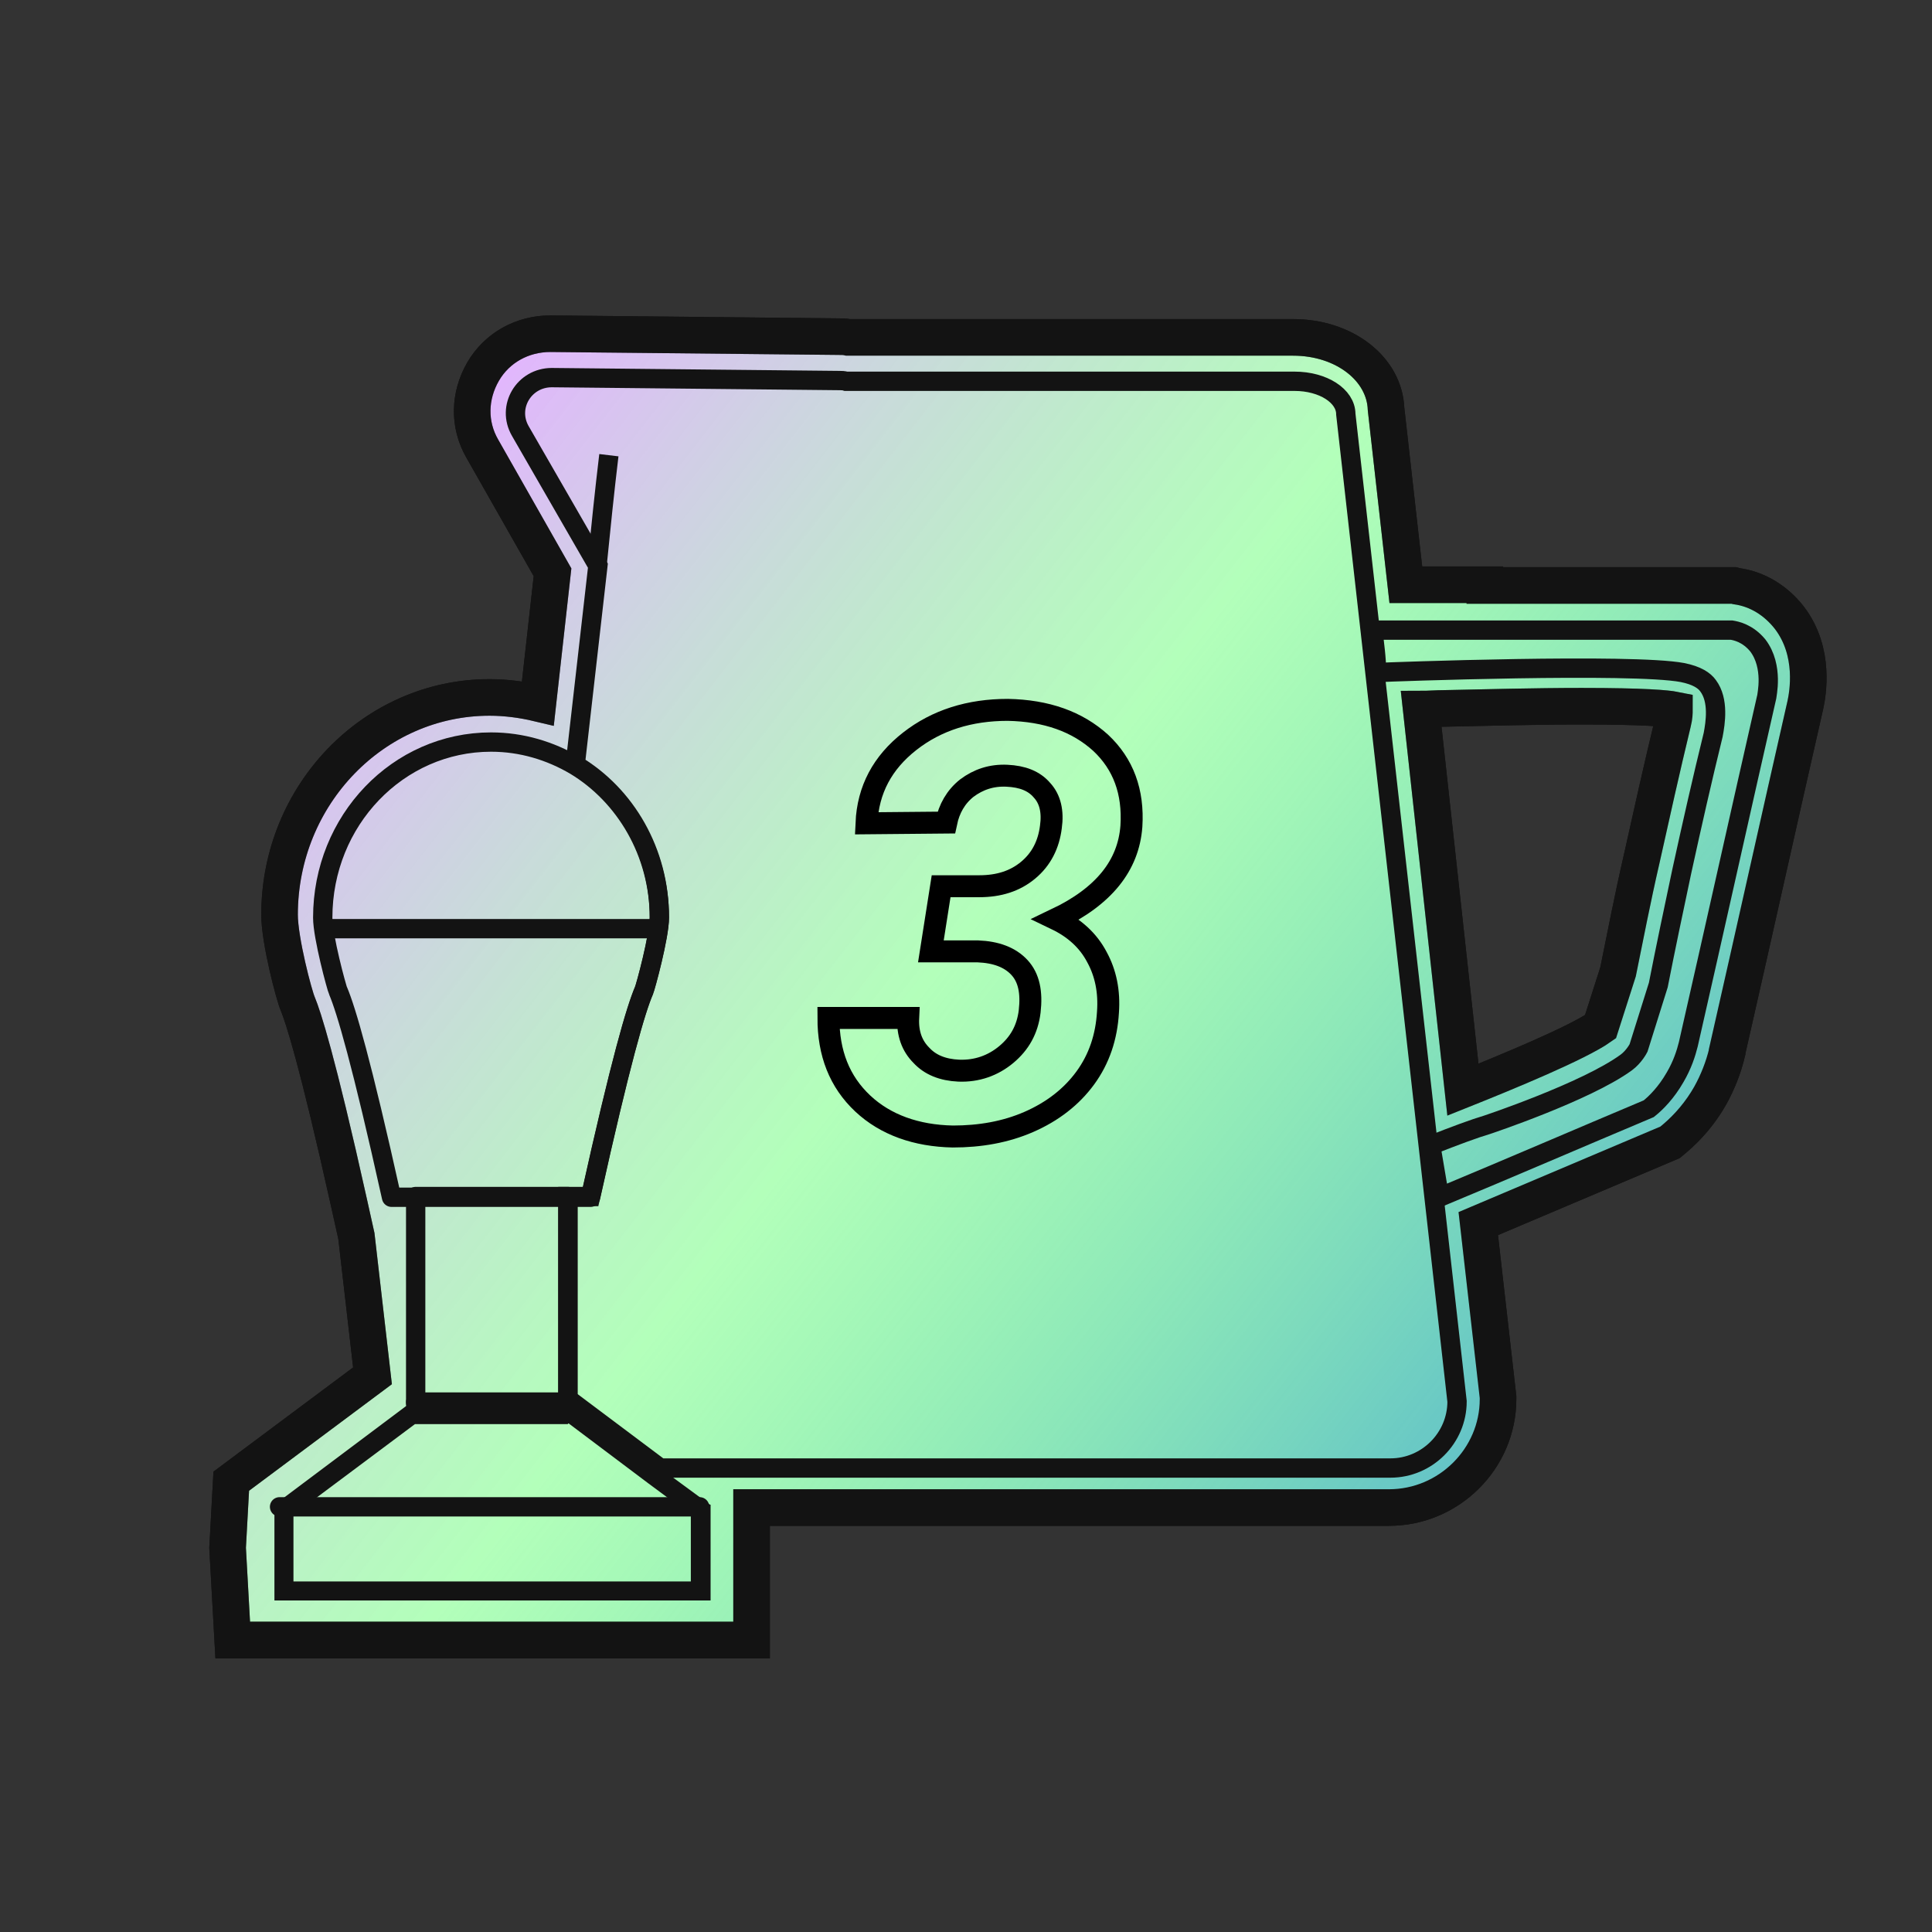
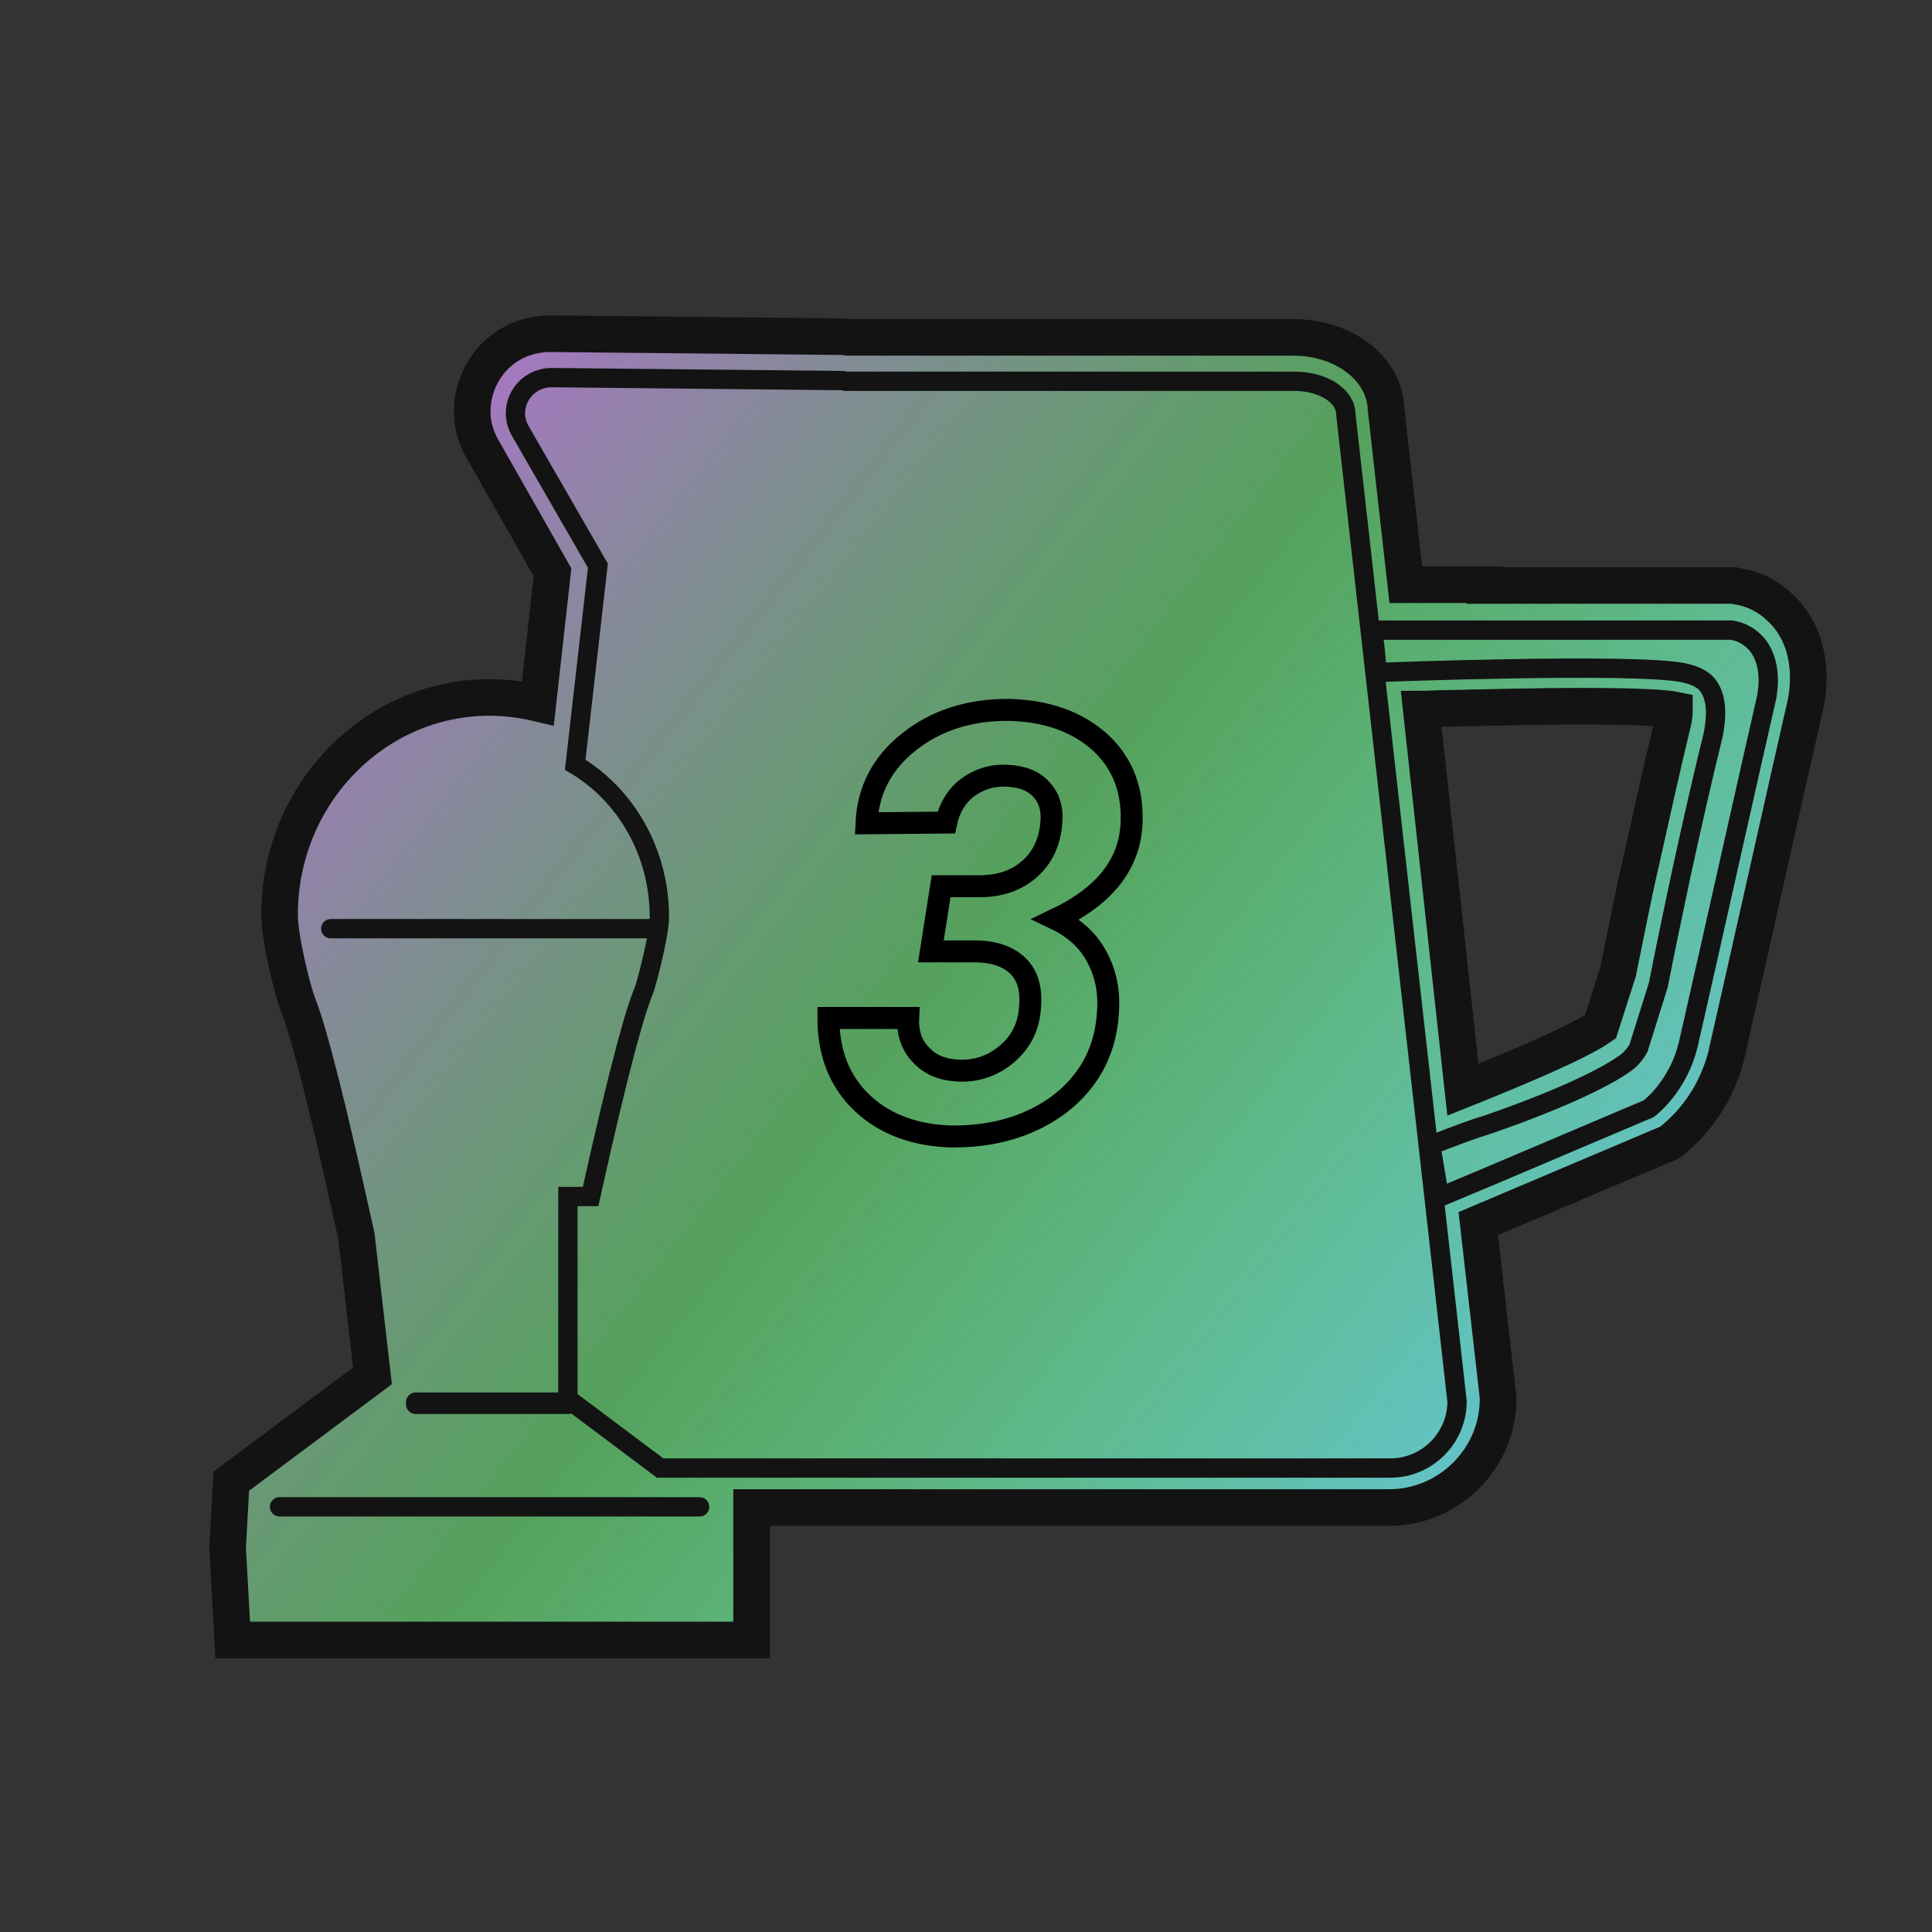
<svg xmlns="http://www.w3.org/2000/svg" version="1.1" id="Layer_2" x="0px" y="0px" viewBox="0 0 264 264" style="enable-background:new 0 0 264 264;" xml:space="preserve">
  <rect x="0" y="0" width="264" height="264" fill="#333333" stroke="none" />
  <style type="text/css">
	.st0{fill:#FFFFFF;stroke:#131313;stroke-width:5;stroke-miterlimit:10;}
	.st1{fill:url(#SVGID_1_);stroke:#131313;stroke-width:5;stroke-miterlimit:10;}
	.st2{fill:none;stroke:#131313;stroke-width:2.64;stroke-miterlimit:10;}
	.st3{fill:#131313;}
	.st4{fill:none;stroke:#131313;stroke-width:2.64;stroke-linecap:round;stroke-linejoin:round;stroke-miterlimit:10;}
	.st5{fill:none;stroke:#000000;stroke-width:3;stroke-miterlimit:10;}
</style>
-   <path class="st0" d="M31.8,224.1l-0.7-12.6l0.5-9.1L50.9,188l-2.2-19.1l-1-4.5c-4.4-19.8-6.3-25.5-7-27.2c-0.5-1.1-2.5-8.7-2.5-12.2  c0-16.4,12.9-29.7,28.7-29.7c2.2,0,4.5,0.3,6.6,0.8l2-17.9l-9.6-16.9C64,58,64.1,54.1,66,50.8s5.4-5.2,9.2-5.2l39.4,0.4  c0.4,0,0.9,0,1.3,0.1h60.8c7,0,12.5,4.3,12.7,9.8l2.7,24h10.8V80h34l0.4,0.1c2.9,0.4,5.4,2,7.2,4.3c3.6,4.7,2.5,10.5,2.2,11.9  c-3.6,15.8-7.1,31.6-10.7,47.4v0.1c-0.5,2.1-1.3,4.1-2.3,5.9c-1.3,2.3-3,4.3-4.9,5.9l-0.6,0.5L202,167.2l2.7,23.7v0.3  c0,8.1-6.7,14.8-14.9,14.8h-87.1v18.1H31.8z M199.9,148.9c6-2.4,15.7-6.4,18.8-8.6l2.4-7.5c1-4.9,2-10.1,3.2-15.3  c1.4-6.3,2.8-12.6,4.3-18.8c0.2-0.8,0.2-1.3,0.2-1.7c-1-0.2-4.1-0.5-12.7-0.5c-6.4,0-13.6,0.2-18.6,0.3c-1.2,0-2.3,0.1-3.3,0.1  L199.9,148.9z" />
  <linearGradient id="SVGID_1_" gradientUnits="userSpaceOnUse" x1="43.105" y1="185.934" x2="200.058" y2="63.823" gradientTransform="matrix(1 0 0 -1 0 266)">
    <stop offset="0" style="stop-color:#D794FF;stop-opacity:0.7" />
    <stop offset="0.499" style="stop-color:#72FF80;stop-opacity:0.54" />
    <stop offset="1" style="stop-color:#63C2C8" />
    <stop offset="1" style="stop-color:#54A4AA" />
  </linearGradient>
  <path class="st1" d="M31.8,224.1l-0.7-12.6l0.5-9.1L50.9,188l-2.2-19.1l-1-4.5c-4.4-19.8-6.3-25.5-7-27.2c-0.5-1.1-2.5-8.7-2.5-12.2  c0-16.4,12.9-29.7,28.7-29.7c2.2,0,4.5,0.3,6.6,0.8l2-17.9l-9.6-16.9C64,58,64.1,54.1,66,50.8s5.4-5.2,9.2-5.2l39.4,0.4  c0.4,0,0.9,0,1.3,0.1h60.8c7,0,12.5,4.3,12.7,9.8l2.7,24h10.8V80h34l0.4,0.1c2.9,0.4,5.4,2,7.2,4.3c3.6,4.7,2.5,10.5,2.2,11.9  c-3.6,15.8-7.1,31.6-10.7,47.4v0.1c-0.5,2.1-1.3,4.1-2.3,5.9c-1.3,2.3-3,4.3-4.9,5.9l-0.6,0.5L202,167.2l2.7,23.7v0.3  c0,8.1-6.7,14.8-14.9,14.8h-87.1v18.1H31.8z M199.9,148.9c6-2.4,15.7-6.4,18.8-8.6l2.4-7.5c1-4.9,2-10.1,3.2-15.3  c1.4-6.3,2.8-12.6,4.3-18.8c0.2-0.8,0.2-1.3,0.2-1.7c-1-0.2-4.1-0.5-12.7-0.5c-6.4,0-13.6,0.2-18.6,0.3c-1.2,0-2.3,0.1-3.3,0.1  L199.9,148.9z" />
  <path class="st2" d="M199.1,191.5c0,5-4.1,9.1-9.1,9.1H90.2l-12-9h-0.6v-28.1h3.1c4.1-18.5,6.2-25.6,7.3-28.2  c0.2-0.4,2.1-7.4,2.1-10c0-8.9-4.6-16.7-11.5-20.8l3.1-27.2L71.1,58.9c-1.9-3.3,0.5-7.3,4.3-7.3l39.3,0.4c0.3,0,0.6,0,0.9,0.1h61.3  c3.9,0,7,2,7,4.5L199.1,191.5z" />
  <path class="st2" d="M187.6,86.1c16.3,0,32.7,0,49,0c0.6,0.1,2.2,0.4,3.6,2.1c2.2,2.9,1.2,6.9,1.2,7.1c-3.6,15.8-7.1,31.6-10.7,47.4  c-0.3,1.2-0.8,2.8-1.8,4.5c-1.2,2.1-2.6,3.5-3.6,4.3c-9.5,4-19,8.1-28.6,12.1c-0.4-2.4-0.8-4.7-1.2-7.1c3.3-1.3,6-2.3,7.7-2.8  c0,0,13.5-4.5,19-8.5c1.1-0.8,1.7-2,1.7-2l0,0c0.9-2.9,1.8-5.7,2.7-8.6c1-5.1,2.1-10.3,3.2-15.5c1.4-6.4,2.8-12.6,4.3-18.7  c0.3-1.6,0.8-4.7-0.7-6.7c-0.5-0.7-1.5-1.4-3.5-1.8c-6.9-1.3-39.8-0.1-41.8,0C188.1,89.9,187.8,88,187.6,86.1z" />
-   <path class="st2" d="M81.6,77.1c0.5-5,1-9.9,1.6-14.9" />
  <g>
    <g>
-       <path class="st3" d="M77.7,194.5l10.9,8.2l5.8,4.3v9.1H40.1V207l16.6-12.4h0.1h20.8C77.6,194.5,77.7,194.5,77.7,194.5 M78.2,191.6    h-0.6v0.3H56.8v-0.3h-0.6l-18.8,14.1h0.1v13h59.6v-13.1H97l-6.8-5L78.2,191.6L78.2,191.6z" />
-     </g>
+       </g>
    <g>
      <polygon class="st3" points="77.6,191.6 56.8,191.6 56.8,191.9 77.6,191.9   " />
    </g>
    <g>
      <line class="st4" x1="38.2" y1="205.9" x2="95.6" y2="205.9" />
    </g>
-     <rect x="56.8" y="163.5" class="st4" width="20.8" height="28.1" />
    <rect x="56.8" y="191.6" class="st4" width="20.8" height="0.3" />
-     <path class="st4" d="M90.1,125.4c0,2.6-1.9,9.5-2.1,10c-1.1,2.5-3.2,9.7-7.3,28.2H53.5c-4.1-18.5-6.2-25.6-7.3-28.2   c-0.2-0.4-2.1-7.4-2.1-10c0-13.3,10.3-24,23-24c4.2,0,8.1,1.2,11.5,3.2C85.4,108.7,90.1,116.5,90.1,125.4z" />
    <line class="st4" x1="45.2" y1="126.9" x2="89.2" y2="126.9" />
  </g>
  <path class="st5" d="M128.6,121.1h5.2c2.7,0,4.9-0.7,6.7-2.2s2.8-3.5,3.1-5.9c0.3-2.1-0.1-3.8-1.2-5c-1.1-1.3-2.7-1.9-4.8-2  s-3.9,0.5-5.5,1.7c-1.5,1.2-2.4,2.8-2.8,4.7l-10.9,0.1c0.2-4.6,2.2-8.3,5.9-11.2c3.7-2.9,8.2-4.3,13.4-4.3c5.3,0.1,9.5,1.6,12.7,4.5  c3.1,2.9,4.5,6.7,4.2,11.4c-0.4,5.4-3.8,9.6-10.3,12.7c2.5,1.2,4.4,2.9,5.6,5.2c1.2,2.2,1.7,4.7,1.5,7.5c-0.2,3.4-1.2,6.4-3.1,9  c-1.9,2.6-4.5,4.6-7.7,6s-6.7,2-10.4,2c-5-0.1-9.2-1.6-12.3-4.5c-3.2-3-4.7-6.9-4.7-11.7h10.9c-0.1,2.1,0.5,3.8,1.8,5.1  c1.2,1.3,2.9,2,5.1,2.1c2.5,0.1,4.7-0.7,6.5-2.2s2.9-3.4,3.2-5.9c0.3-2.6-0.1-4.6-1.4-6c-1.3-1.4-3.2-2.1-5.7-2.2h-6.4L128.6,121.1z  " />
</svg>